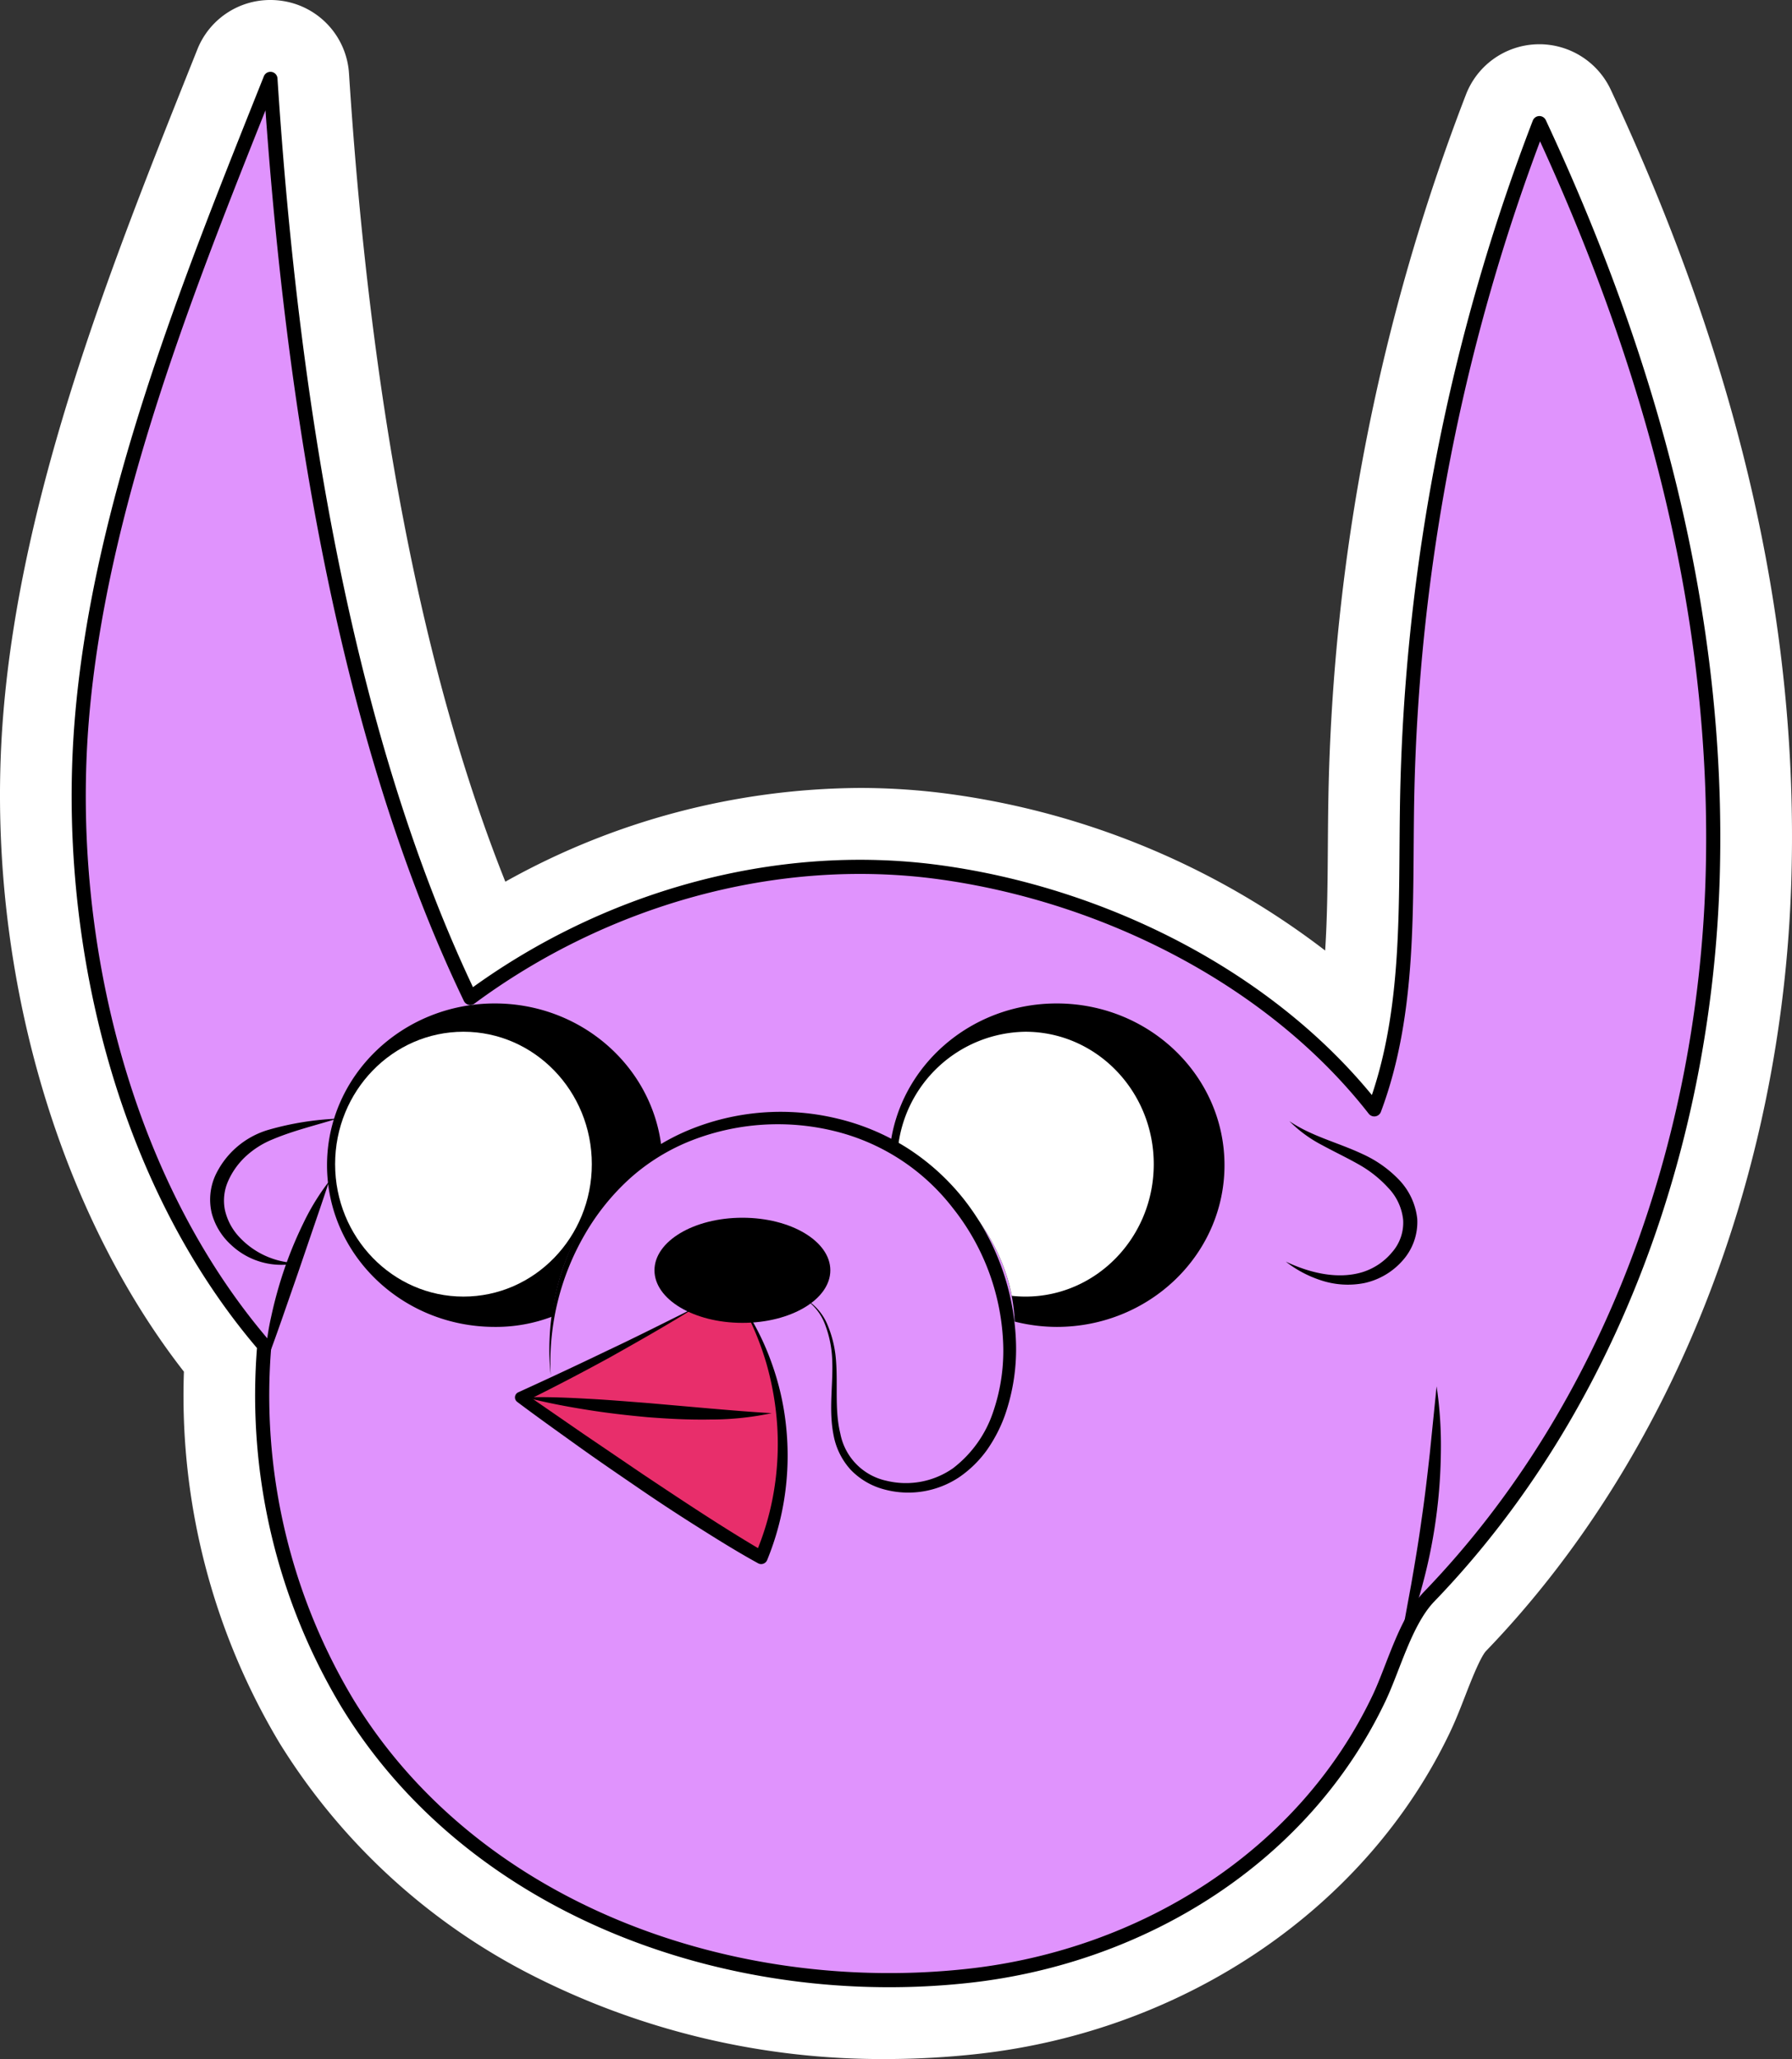
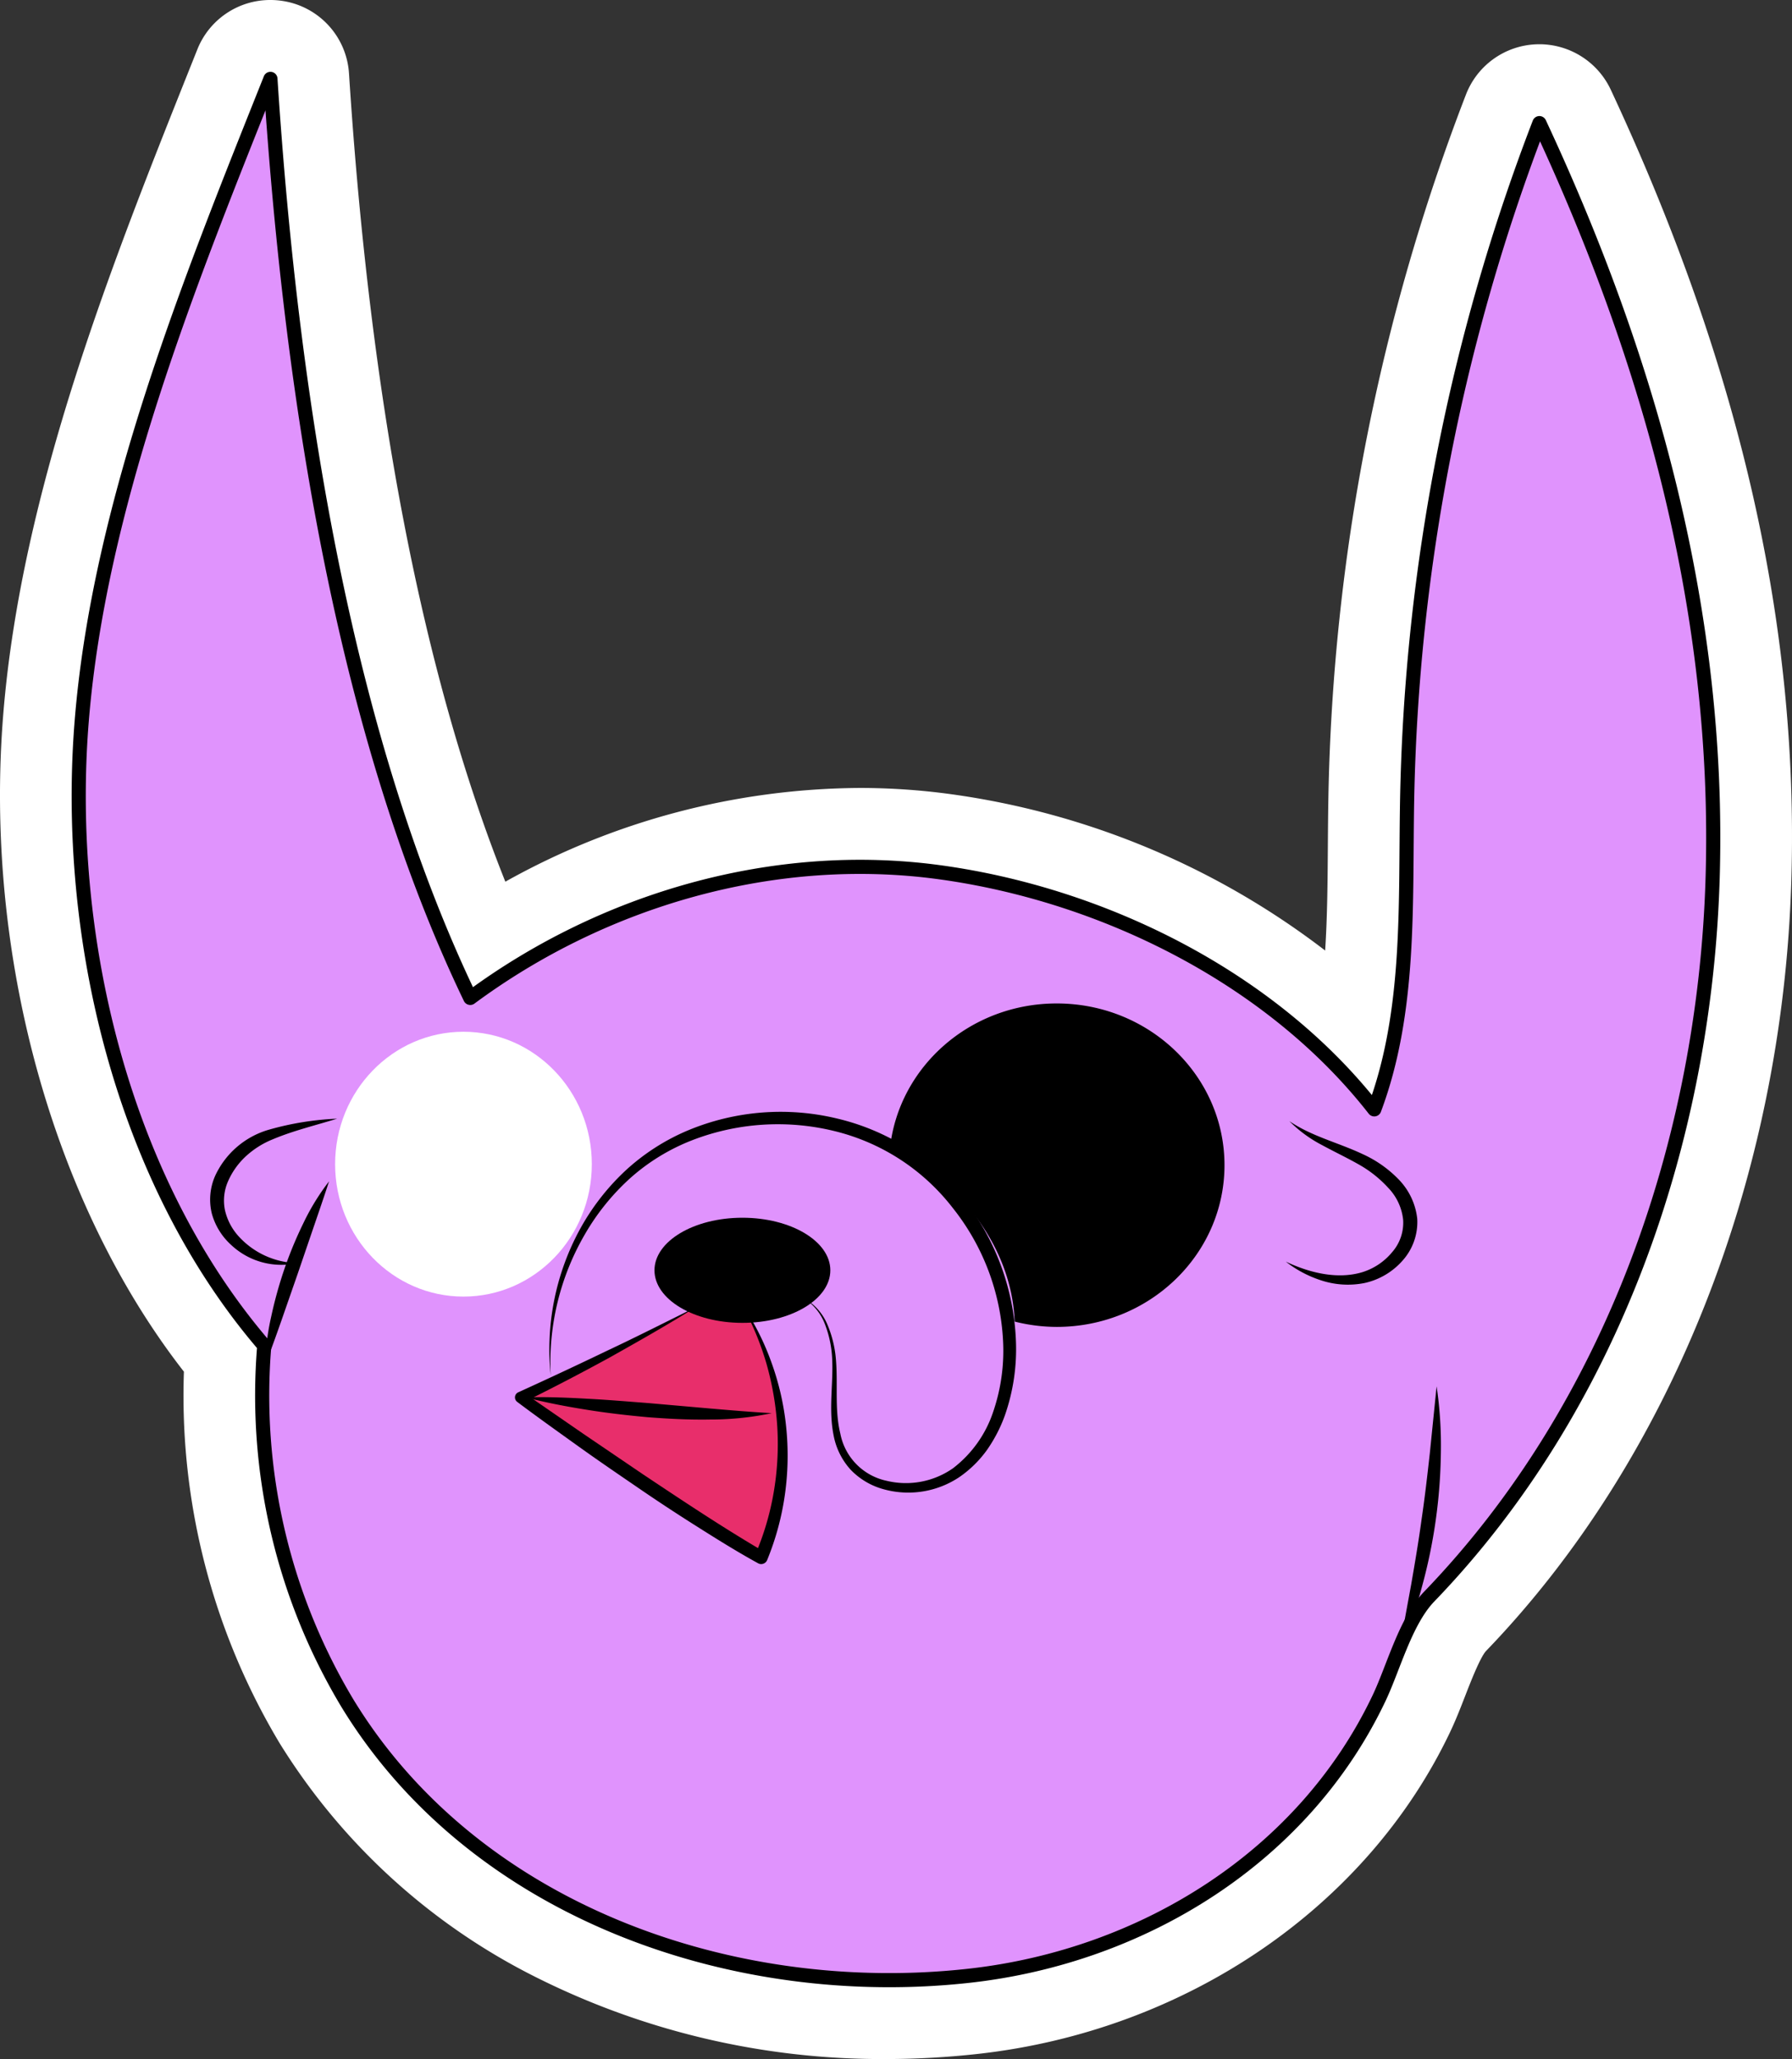
<svg xmlns="http://www.w3.org/2000/svg" viewBox="0 0 253.593 291.333">
  <rect x="0" y="0" width="253.593" height="291.333" fill="#333333" stroke="none" />
  <defs>
    <style>.cls-1{fill:#fff;}.cls-2{fill:#e093fd;}.cls-3{fill:#e82e6b;}.cls-4{fill:none;stroke:#000;stroke-linecap:round;stroke-linejoin:round;stroke-width:2px;}</style>
  </defs>
  <title>adventure-time-jake-the-bird</title>
  <g id="Layer_10">
    <path d="M148.545,290.666c-34.397.001-65.613-16.182-81.465-42.235a90.716,90.716,0,0,1-12.772-51.669C35.731,173.877,25.926,139.231,28.655,105.749c2.524-30.968,15.238-62.806,26.455-90.897l.66-1.653a6.114,6.114,0,0,1,5.709-3.866,6.192,6.192,0,0,1,.931.071,6.124,6.124,0,0,1,5.198,5.675c3.231,50.083,11.538,90.829,24.706,121.241a99.301,99.301,0,0,1,52.549-15.499,89.881,89.881,0,0,1,12.11.816c21.932,2.989,42.838,12.936,57.674,27.158,1.351-7.937,1.411-16.356,1.469-24.571.017-2.328.034-4.646.077-6.954a285.88,285.88,0,0,1,19.127-97.743,6.132,6.132,0,0,1,5.517-3.932c.059-.002.177-.004.235-.004a6.153,6.153,0,0,1,5.547,3.542c17.943,38.418,26.15,74.274,25.09,109.619-1.226,40.893-16.471,79.43-41.827,105.729-1.487,1.542-2.866,5.094-3.975,7.947-.658,1.695-1.274,3.279-1.984,4.774-11.054,23.289-35.139,39.675-62.856,42.764a113.612,113.612,0,0,1-12.522.699Z" class="cls-1" transform="translate(-23.206 -4.333)" />
    <path d="M61.478,14.333a1.179,1.179,0,0,1,.177.013,1.145,1.145,0,0,1,.962,1.056C66.082,69.107,75.359,112.287,90.194,143.773a94.489,94.489,0,0,1,54.668-17.952,84.632,84.632,0,0,1,11.433.77c24.294,3.311,46.926,15.356,60.995,32.37,3.655-11.01,3.741-23.044,3.824-34.702.016-2.305.033-4.606.075-6.896a280.896,280.896,0,0,1,18.794-96.038,1.144,1.144,0,0,1,1.028-.732q.03-.002.06-.002a1.131,1.131,0,0,1,1.017.661c17.604,37.692,25.658,72.806,24.622,107.351-1.189,39.667-15.925,76.993-40.429,102.409-2.185,2.267-3.7,6.168-5.037,9.61-.62,1.595-1.205,3.102-1.839,4.437-10.317,21.737-32.884,37.041-58.893,39.939a108.233,108.233,0,0,1-11.969.668h-.004c-32.562,0-62.033-14.923-77.19-39.835A85.707,85.707,0,0,1,59.426,195.099C40.821,173.211,30.946,139.185,33.638,106.155,36.101,75.937,48.666,44.47,59.753,16.706l.66-1.653a1.143,1.143,0,0,1,1.065-.72m.001-10h-.001a11.09,11.09,0,0,0-10.353,7.014l-.659,1.65c-11.348,28.419-24.21,60.628-26.795,92.346-2.771,33.997,6.978,69.221,25.561,93.068a95.667,95.667,0,0,0,13.577,52.619,89.968,89.968,0,0,0,36.044,32.958,109.175,109.175,0,0,0,49.689,11.679,118.678,118.678,0,0,0,13.08-.73c29.425-3.279,55.028-20.748,66.819-45.59.787-1.658,1.465-3.402,2.12-5.089.736-1.894,2.092-5.386,2.93-6.316,26.197-27.172,41.952-66.92,43.215-109.039,1.084-36.144-7.276-72.741-25.557-111.882a11.173,11.173,0,0,0-10.077-6.429q-.261,0-.522.012a11.127,11.127,0,0,0-9.899,7.132,290.857,290.857,0,0,0-19.459,99.441c-.044,2.397-.062,4.849-.077,7.013-.035,4.866-.07,9.807-.382,14.633a112.048,112.048,0,0,0-53.088-22.14,94.928,94.928,0,0,0-12.783-.862,103.857,103.857,0,0,0-50.144,13.263C83.04,99.812,75.608,61.43,72.597,14.76A11.089,11.089,0,0,0,63.234,4.472l-.074-.012a11.214,11.214,0,0,0-1.681-.127Z" class="cls-1" transform="translate(-23.206 -4.333)" />
    <path d="M217.686,161.295c5.195-13.853,4.372-29.102,4.649-43.894a281.278,281.278,0,0,1,18.717-95.648c15.77,33.764,25.632,69.584,24.515,106.832s-14.244,74.822-40.109,101.649c-3.355,3.48-5.04,10.041-7.085,14.351-10.713,22.571-33.539,36.568-57.986,39.293-33.325,3.714-70.063-9.048-88.058-38.624a84.599,84.599,0,0,1-11.725-50.521c-20.039-23.309-28.323-57.831-25.826-88.468S50.08,44.042,61.476,15.494C64.527,62.787,72.536,109.698,89.753,145.527c18.892-13.978,43.103-20.958,66.388-17.785S203.223,142.773,217.686,161.295Z" class="cls-2" transform="translate(-23.206 -4.333)" />
    <path d="M121.644,189.298q-12.157,6.797-24.757,12.757c1.203.869,21.96,15.828,34.032,22.653a39.609,39.609,0,0,0-2.897-36.093" class="cls-3" transform="translate(-23.206 -4.333)" />
-     <path d="M116.8,166.568c-1.354-11.399-11.385-20.257-23.574-20.257-13.112,0-23.742,10.245-23.742,22.883s10.629,22.883,23.742,22.883a22.357,22.357,0,0,0,8.105-1.454A32.321,32.321,0,0,1,116.8,166.568Z" transform="translate(-23.206 -4.333)" />
    <ellipse cx="65.587" cy="164.718" class="cls-1" rx="18.164" ry="18.736" />
    <path d="M172.747,146.311c-12.199,0-22.237,8.871-23.578,20.283,9.635,4.593,17.213,14.06,17.626,24.729a24.54,24.54,0,0,0,5.951.754c13.112,0,23.742-10.245,23.742-22.883S185.859,146.311,172.747,146.311Z" transform="translate(-23.206 -4.333)" />
-     <path d="M168.313,150.316a18.388,18.388,0,0,0-18.07,16.828c8.024,4.196,14.447,11.776,16.144,20.536a17.79,17.79,0,0,0,1.927.108c10.032,0,18.164-8.388,18.164-18.736S178.345,150.316,168.313,150.316Z" class="cls-1" transform="translate(-23.206 -4.333)" />
    <path d="M217.686,161.295c5.195-13.853,4.372-29.102,4.649-43.894a281.278,281.278,0,0,1,18.717-95.648c15.77,33.764,25.632,69.584,24.515,106.832s-14.244,74.822-40.109,101.649c-3.355,3.48-5.04,10.041-7.085,14.351-10.713,22.571-33.539,36.568-57.986,39.293-33.325,3.714-70.063-9.048-88.058-38.624a84.599,84.599,0,0,1-11.725-50.521c-20.039-23.309-28.323-57.831-25.826-88.468S50.08,44.042,61.476,15.494C64.527,62.787,72.536,109.698,89.753,145.527c18.892-13.978,43.103-20.958,66.388-17.785S203.223,142.773,217.686,161.295Z" class="cls-4" transform="translate(-23.206 -4.333)" />
    <path d="M136.686,187.859a7.65,7.65,0,0,1,3.562,3.779,15.896,15.896,0,0,1,1.26,5.143c.282,3.528-.202,7.074.614,10.383a8.46,8.46,0,0,0,6.532,6.682,11.615,11.615,0,0,0,9.428-1.778,16.665,16.665,0,0,0,5.691-8.03,26.66,26.66,0,0,0,1.379-10.004,32.79,32.79,0,0,0-7.105-18.773A30.197,30.197,0,0,0,141.286,164.368a33.606,33.606,0,0,0-20.111,1.29,28.871,28.871,0,0,0-8.715,5.311,32.743,32.743,0,0,0-6.473,7.987,36.018,36.018,0,0,0-4.846,19.987,35.5,35.5,0,0,1,4.011-20.455,33.093,33.093,0,0,1,6.472-8.438,30.371,30.371,0,0,1,8.98-5.795,34.078,34.078,0,0,1,21.113-1.649,32.442,32.442,0,0,1,9.914,4.184,32.775,32.775,0,0,1,7.983,7.235,34.625,34.625,0,0,1,7.356,19.938,28.423,28.423,0,0,1-1.57,10.661,20.867,20.867,0,0,1-2.513,4.85,15.954,15.954,0,0,1-3.924,3.856,13.005,13.005,0,0,1-10.631,1.738,10.143,10.143,0,0,1-4.75-2.787,9.936,9.936,0,0,1-2.418-4.905c-.708-3.585-.047-7.114-.185-10.56a15.594,15.594,0,0,0-1.008-5.059A7.498,7.498,0,0,0,136.686,187.859Z" transform="translate(-23.206 -4.333)" />
    <path d="M205.67,162.962c3.199,2.178,6.903,3.02,10.457,4.706a16.554,16.554,0,0,1,4.925,3.456,9.441,9.441,0,0,1,2.713,5.651,8.172,8.172,0,0,1-2.121,5.969,10.022,10.022,0,0,1-5.331,3.123,12.068,12.068,0,0,1-5.99-.324,16.152,16.152,0,0,1-5.157-2.702c3.445,1.629,7.329,2.523,10.766,1.512A8.886,8.886,0,0,0,220.204,181.513a6.327,6.327,0,0,0,1.567-4.585,7.674,7.674,0,0,0-2.111-4.528,16.734,16.734,0,0,0-4.251-3.353c-1.622-.92-3.357-1.739-5.058-2.664A18.579,18.579,0,0,1,205.67,162.962Z" transform="translate(-23.206 -4.333)" />
    <path d="M70.915,162.615c-3.084.953-6.23,1.703-9.103,2.917a12.529,12.529,0,0,0-3.8,2.391,10.62,10.62,0,0,0-2.53,3.541,6.77,6.77,0,0,0-.439,4.106,8.216,8.216,0,0,0,2.009,3.772,11.568,11.568,0,0,0,8.205,3.706,10.356,10.356,0,0,1-9.343-2.574,9.293,9.293,0,0,1-2.741-4.466,8.322,8.322,0,0,1,.485-5.317,12.043,12.043,0,0,1,7.645-6.53A41.447,41.447,0,0,1,70.915,162.615Z" transform="translate(-23.206 -4.333)" />
    <path d="M121.644,189.298c-3.938,2.471-7.984,4.759-12.038,7.039q-6.115,3.355-12.377,6.441l.126-1.371,8.405,5.799,8.447,5.734c5.661,3.769,11.326,7.551,17.166,10.965l-1.304.445a38.983,38.983,0,0,0,2.613-8.791,40.574,40.574,0,0,0,.529-9.199A41.932,41.932,0,0,0,131.655,197.222a40.943,40.943,0,0,0-3.633-8.608,36.24,36.24,0,0,1,4.314,8.385,37.975,37.975,0,0,1,2.125,9.26,39.391,39.391,0,0,1-.182,9.55,38.539,38.539,0,0,1-2.51,9.256.912.912,0,0,1-1.189.501l-.095-.045-.02-.011c-3.013-1.656-5.913-3.473-8.802-5.301q-4.336-2.738-8.555-5.642c-2.819-1.925-5.637-3.852-8.407-5.845-2.773-1.99-5.551-3.967-8.282-6.02l-.022-.017a.792.792,0,0,1-.157-1.109.802.802,0,0,1,.305-.245q6.328-2.877,12.597-5.895C113.342,193.463,117.477,191.359,121.644,189.298Z" transform="translate(-23.206 -4.333)" />
    <ellipse cx="105.061" cy="179.735" rx="12.443" ry="7.437" />
    <path d="M60.7,197.529a36.794,36.794,0,0,1,.888-6.928,60.037,60.037,0,0,1,1.863-6.715,56.203,56.203,0,0,1,2.666-6.444,32.792,32.792,0,0,1,3.654-5.96c-.722,2.227-1.468,4.391-2.212,6.559l-2.217,6.494L63.085,191.022C62.325,193.188,61.559,195.351,60.7,197.529Z" transform="translate(-23.206 -4.333)" />
    <path d="M97.565,202.042c2.943-.085,5.862.037,8.771.2,2.91.152,5.807.397,8.701.62l8.669.761c2.892.244,5.772.492,8.708.658a41.818,41.818,0,0,1-8.764.901c-2.936.052-5.864-.101-8.78-.329-2.913-.265-5.816-.596-8.701-1.066C103.284,203.331,100.414,202.779,97.565,202.042Z" transform="translate(-23.206 -4.333)" />
    <path d="M221.191,237.871l1.712-9.323c.538-3.096,1.063-6.186,1.484-9.291.458-3.1.816-6.214,1.162-9.337l.957-9.431a57.204,57.204,0,0,1,.601,9.524,74.939,74.939,0,0,1-2.688,18.879A57.529,57.529,0,0,1,221.191,237.871Z" transform="translate(-23.206 -4.333)" />
  </g>
</svg>